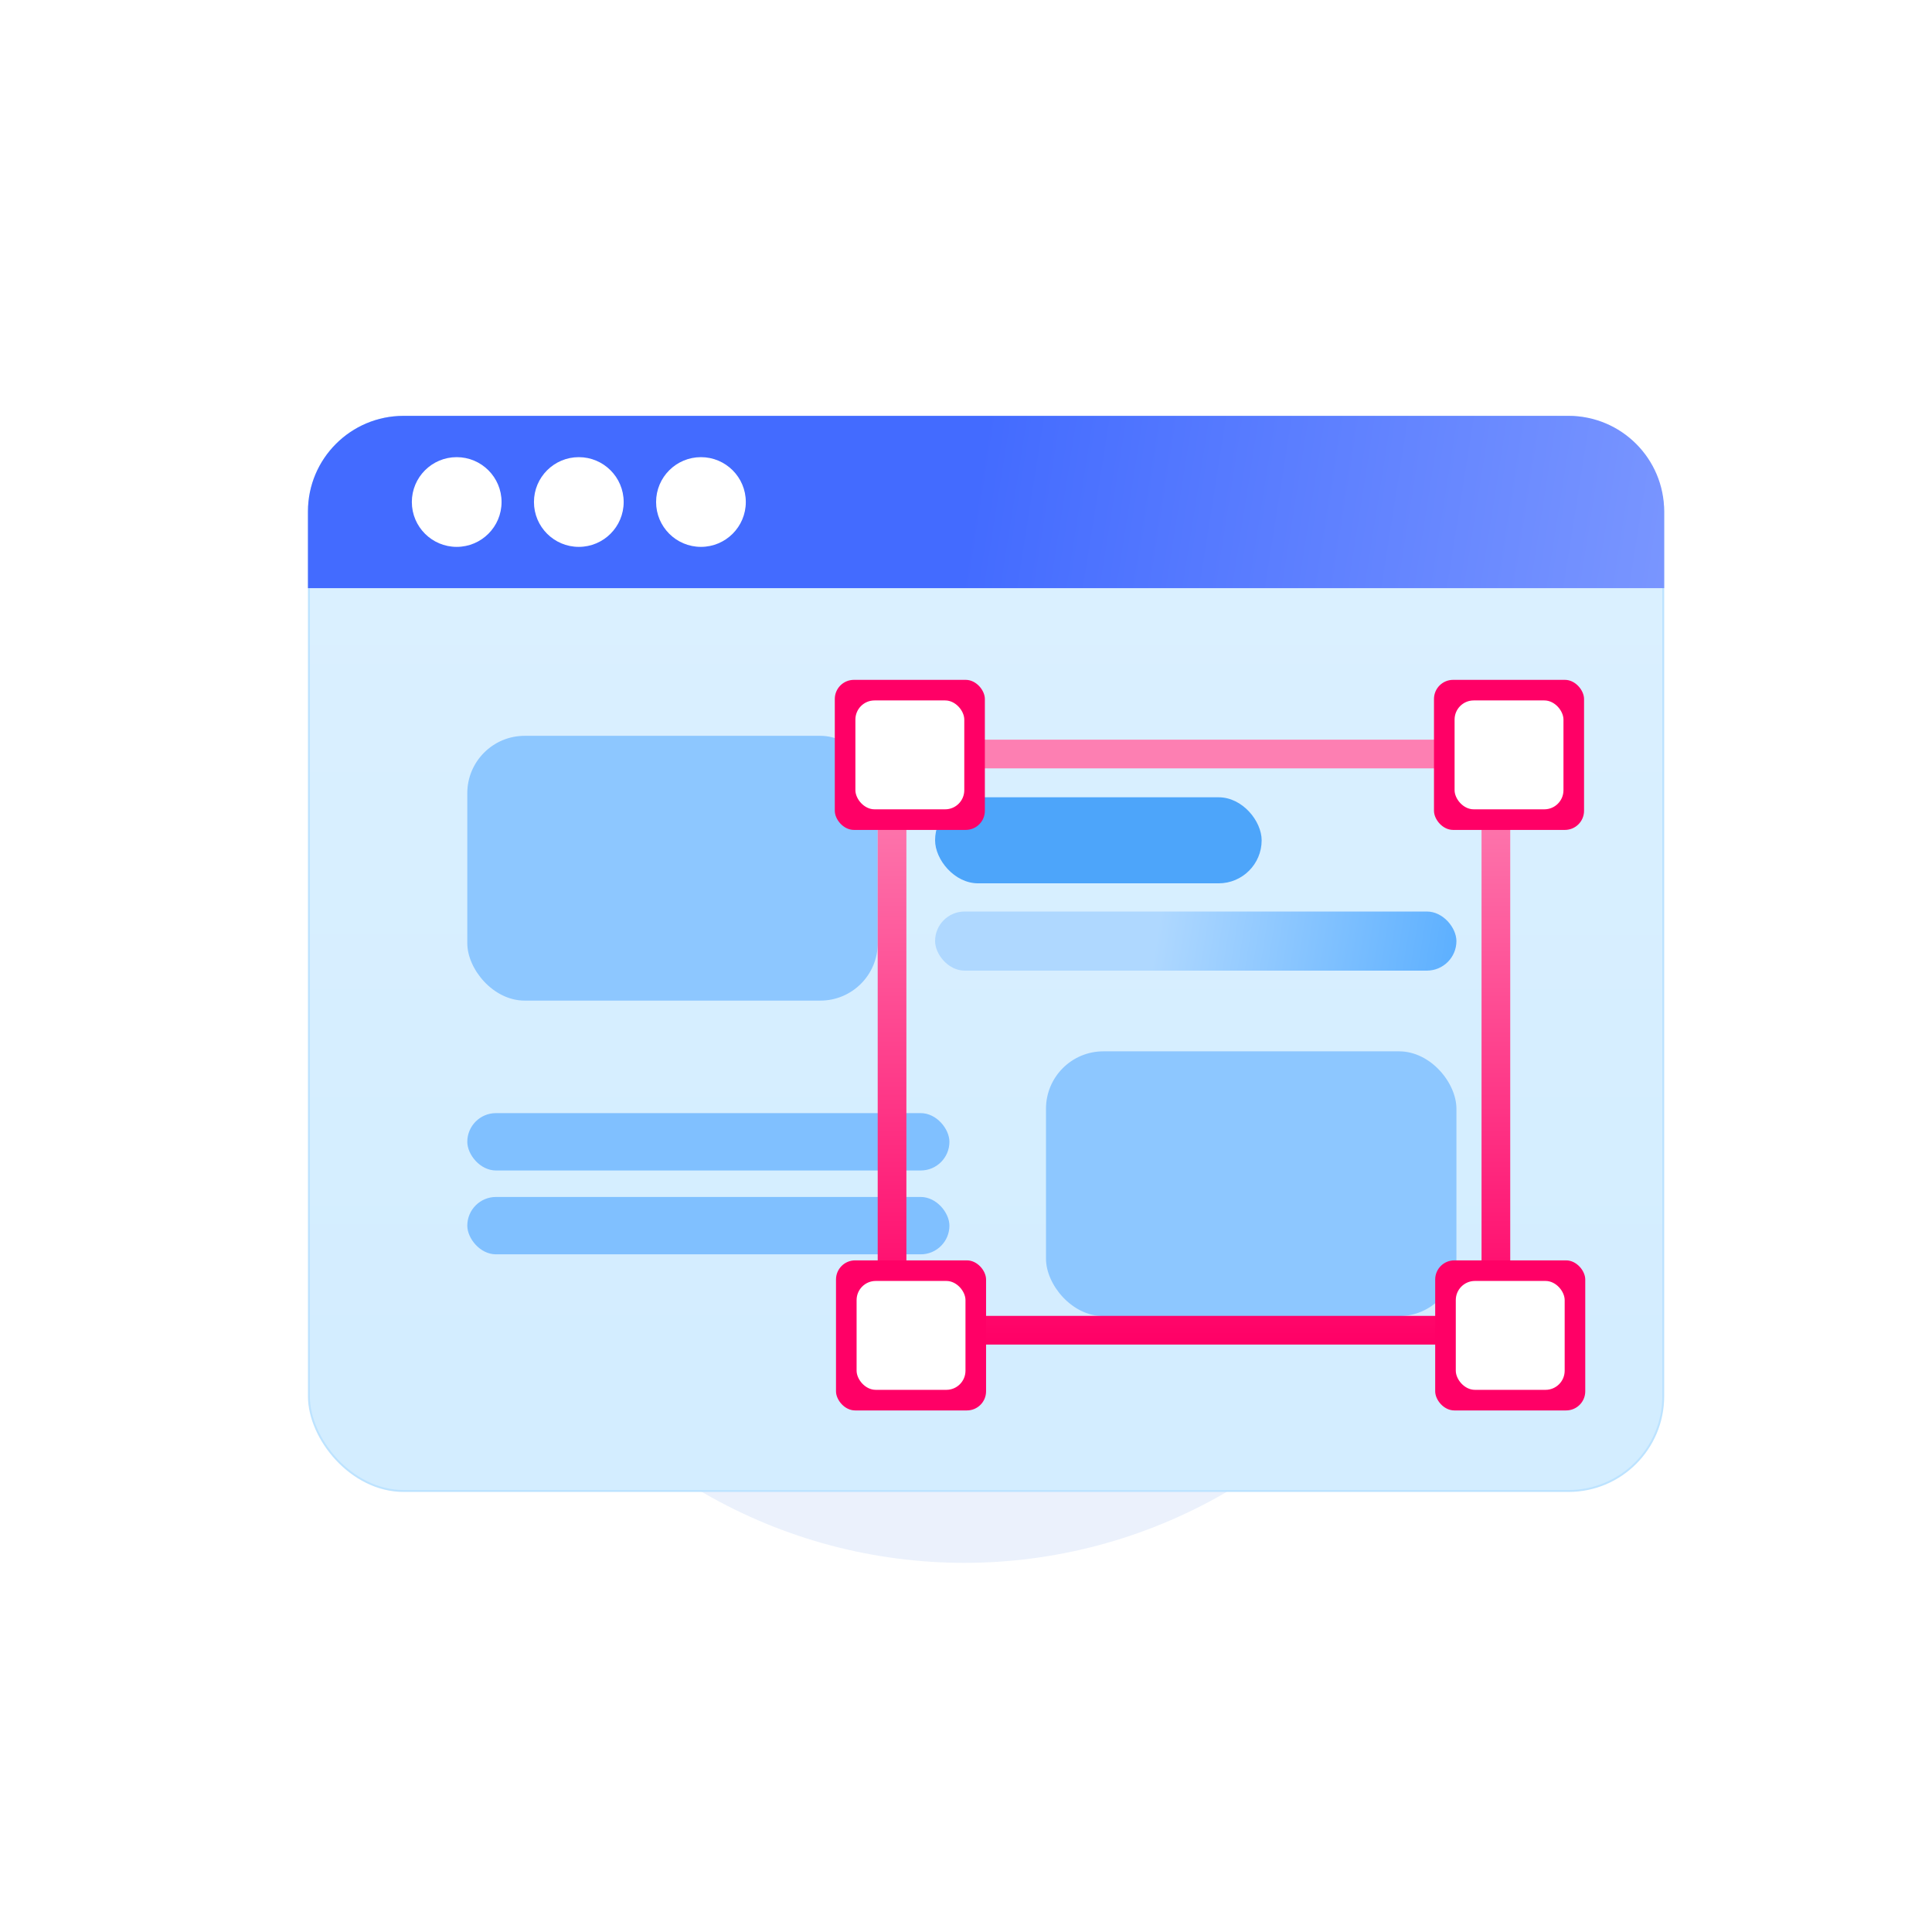
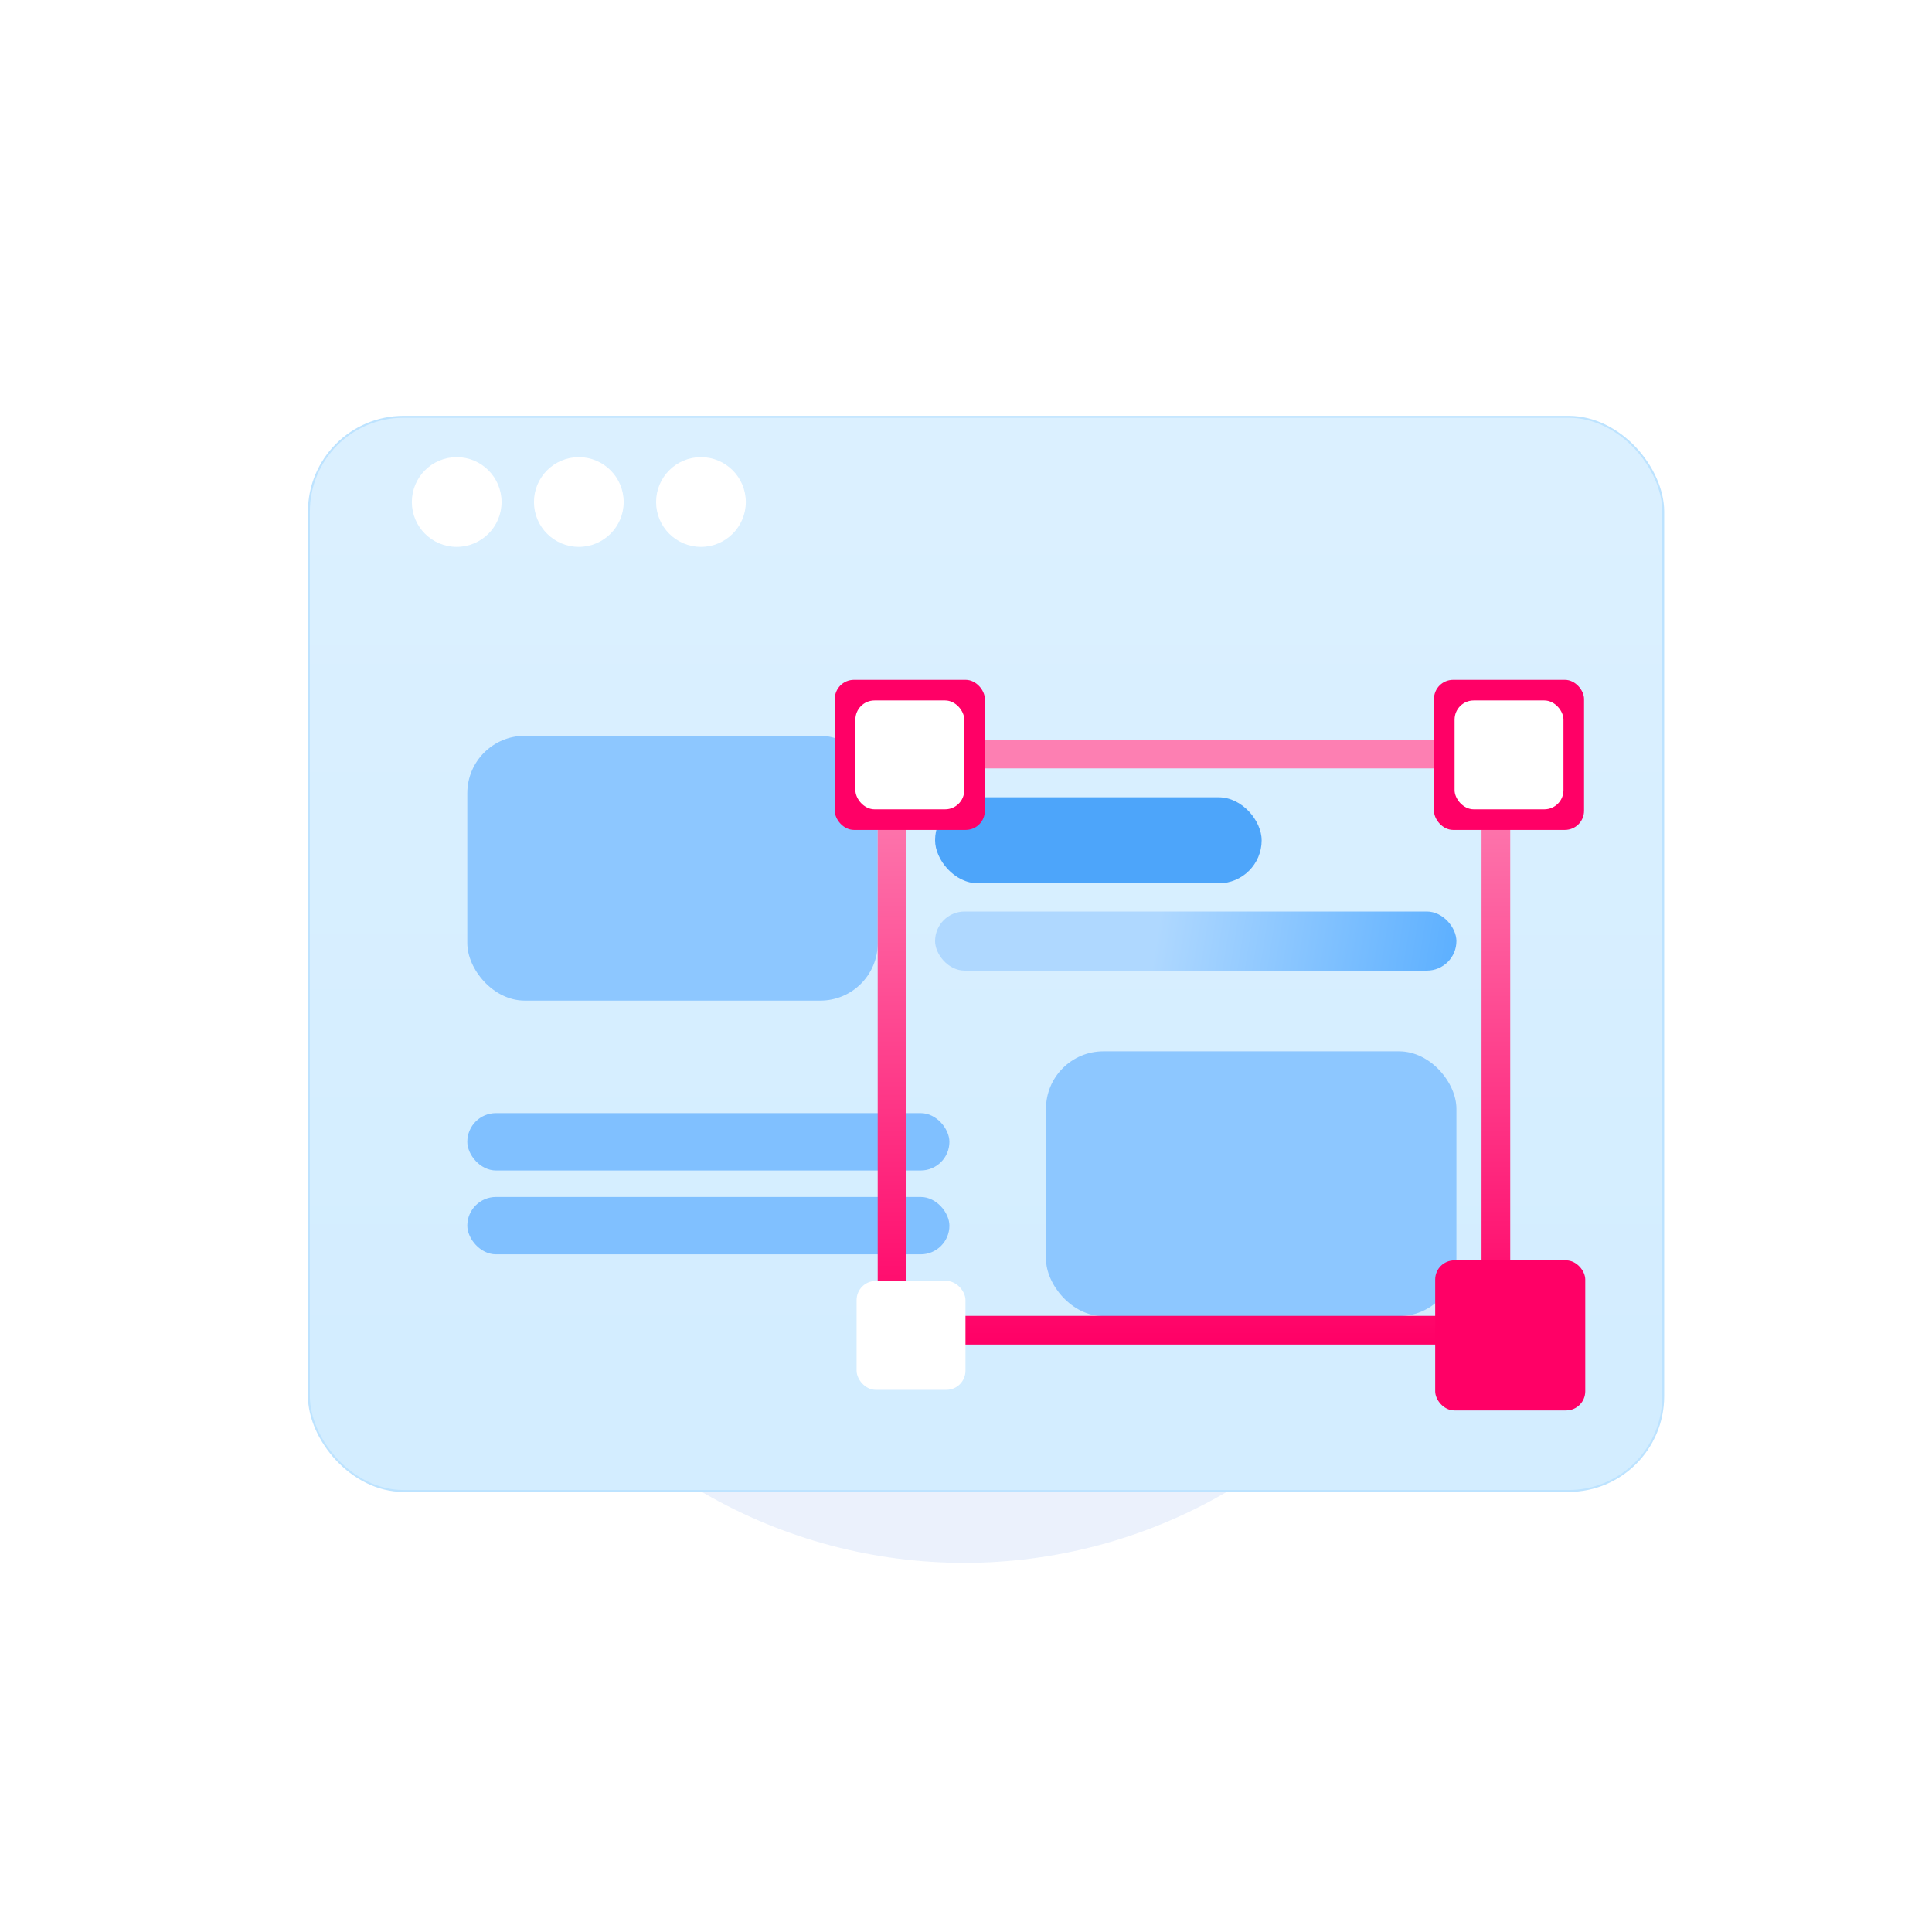
<svg xmlns="http://www.w3.org/2000/svg" width="60" height="60" viewBox="0 0 101 101" fill="none">
  <g clip-path="url(#clip0_20_132754)">
    <path d="M100.5 0.861H0.5V100.861H100.5V0.861Z" fill="white" />
    <g opacity="0.41" filter="url(#filter0_f_20_132754)">
      <circle cx="50.41" cy="54.479" r="27.223" fill="#CDDDF8" />
    </g>
    <rect x="16.149" y="21.79" width="70.801" height="56.154" rx="4.95" fill="url(#paint0_linear_20_132754)" stroke="#BDE3FF" stroke-width="0.1" />
-     <path d="M16.099 26.74C16.099 23.979 18.337 21.74 21.099 21.74H81.999C84.761 21.74 86.999 23.979 86.999 26.74V30.746H16.099V26.74Z" fill="url(#paint1_linear_20_132754)" />
    <circle cx="23.875" cy="26.244" r="2.345" fill="white" />
    <circle cx="30.259" cy="26.244" r="2.345" fill="white" />
    <circle cx="36.644" cy="26.244" r="2.345" fill="white" />
    <rect x="24.429" y="38.467" width="21.456" height="13.842" rx="3" fill="#8DC7FF" />
    <rect x="54.682" y="54.961" width="21.456" height="13.842" rx="3" fill="#8DC7FF" />
    <rect x="48.884" y="41.68" width="17.072" height="4.498" rx="2.249" fill="#4DA5FA" />
    <rect x="48.884" y="47.652" width="27.254" height="3.09" rx="1.545" fill="url(#paint2_linear_20_132754)" />
    <rect x="24.429" y="58.191" width="25.204" height="2.999" rx="1.5" fill="#80C0FF" />
    <rect x="24.429" y="62.574" width="25.204" height="2.999" rx="1.5" fill="#80C0FF" />
    <rect x="46.634" y="39.418" width="31.567" height="30.123" stroke="url(#paint3_linear_20_132754)" stroke-width="1.5" stroke-linecap="square" />
    <rect x="74.965" y="35.541" width="7.845" height="7.845" rx="1" fill="#FF0066" />
    <rect x="76.042" y="36.617" width="5.692" height="5.692" rx="1" fill="white" />
    <rect x="43.641" y="35.541" width="7.845" height="7.845" rx="1" fill="#FF0066" />
    <rect x="44.718" y="36.617" width="5.692" height="5.692" rx="1" fill="white" />
    <rect x="75.028" y="65.889" width="7.845" height="7.845" rx="1" fill="#FF0066" />
-     <rect x="76.105" y="66.965" width="5.692" height="5.692" rx="1" fill="white" />
-     <rect x="43.704" y="65.889" width="7.845" height="7.845" rx="1" fill="#FF0066" />
    <rect x="44.781" y="66.965" width="5.692" height="5.692" rx="1" fill="white" />
  </g>
  <defs>
    <filter id="filter0_f_20_132754" x="16.67" y="20.739" width="67.48" height="67.48" filterUnits="userSpaceOnUse" color-interpolation-filters="sRGB">
      <feFlood flood-opacity="0" result="BackgroundImageFix" />
      <feBlend mode="normal" in="SourceGraphic" in2="BackgroundImageFix" result="shape" />
      <feGaussianBlur stdDeviation="3.259" result="effect1_foregroundBlur_20_132754" />
    </filter>
    <linearGradient id="paint0_linear_20_132754" x1="63.467" y1="71.55" x2="63.469" y2="26.178" gradientUnits="userSpaceOnUse">
      <stop stop-color="#D3EDFF" />
      <stop offset="1" stop-color="#DBF0FF" />
    </linearGradient>
    <linearGradient id="paint1_linear_20_132754" x1="51.549" y1="21.74" x2="88.7" y2="27.596" gradientUnits="userSpaceOnUse">
      <stop stop-color="#436BFF" />
      <stop offset="1" stop-color="#7B97FF" />
    </linearGradient>
    <linearGradient id="paint2_linear_20_132754" x1="60.564" y1="48.225" x2="79.696" y2="51.289" gradientUnits="userSpaceOnUse">
      <stop stop-color="#AFD8FF" />
      <stop offset="1" stop-color="#49A6FF" />
    </linearGradient>
    <linearGradient id="paint3_linear_20_132754" x1="62.417" y1="38.668" x2="62.417" y2="70.291" gradientUnits="userSpaceOnUse">
      <stop offset="0.057" stop-color="#FD7FB2" />
      <stop offset="1" stop-color="#FF0066" />
    </linearGradient>
    <clipPath id="clip0_20_132754">
      <rect x="0.5" y="0.861" width="100" height="100" rx="14.664" fill="white" />
    </clipPath>
  </defs>
</svg>